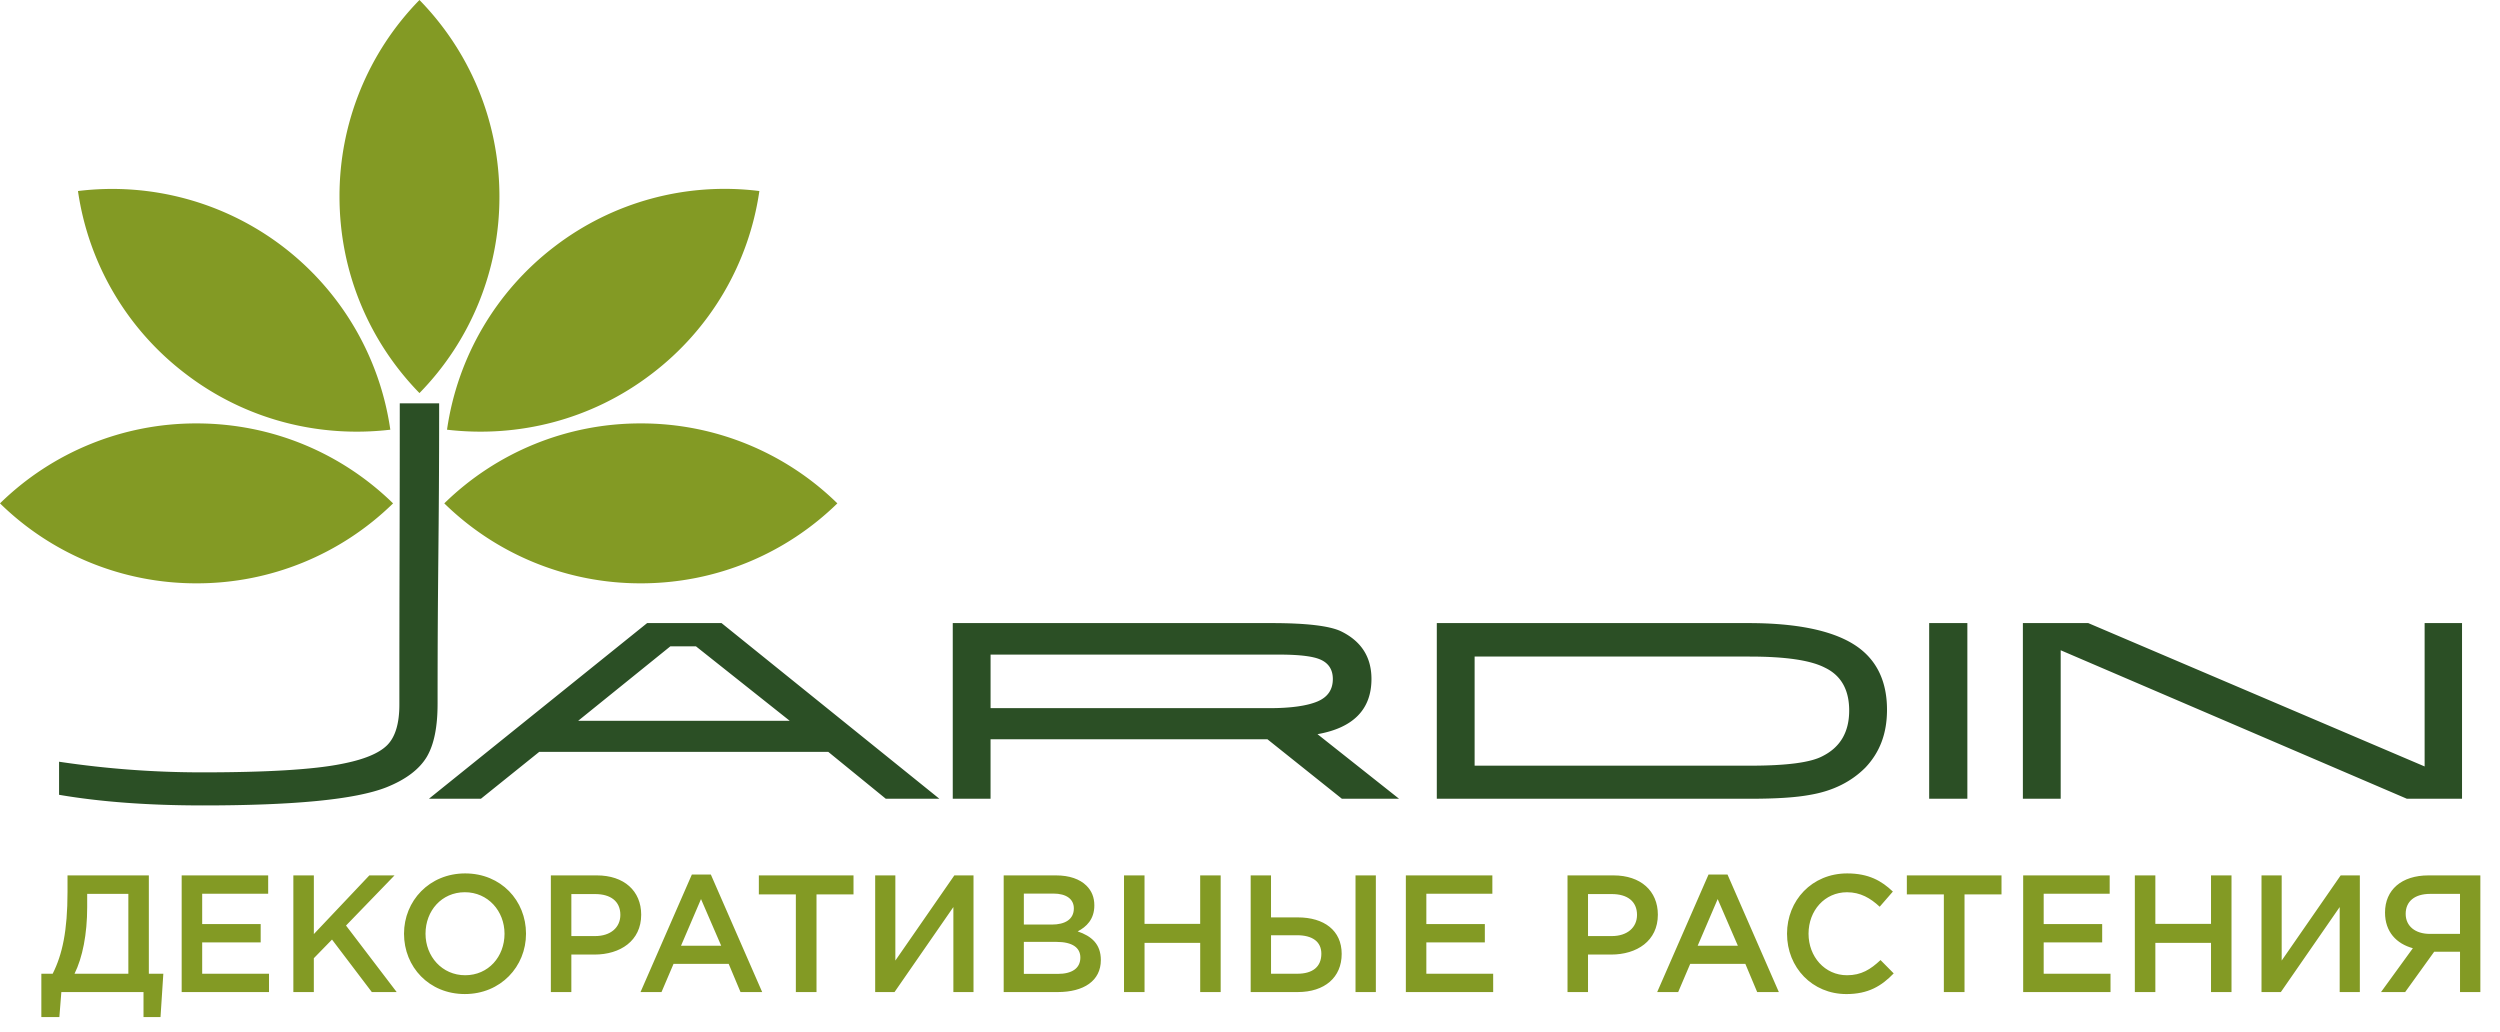
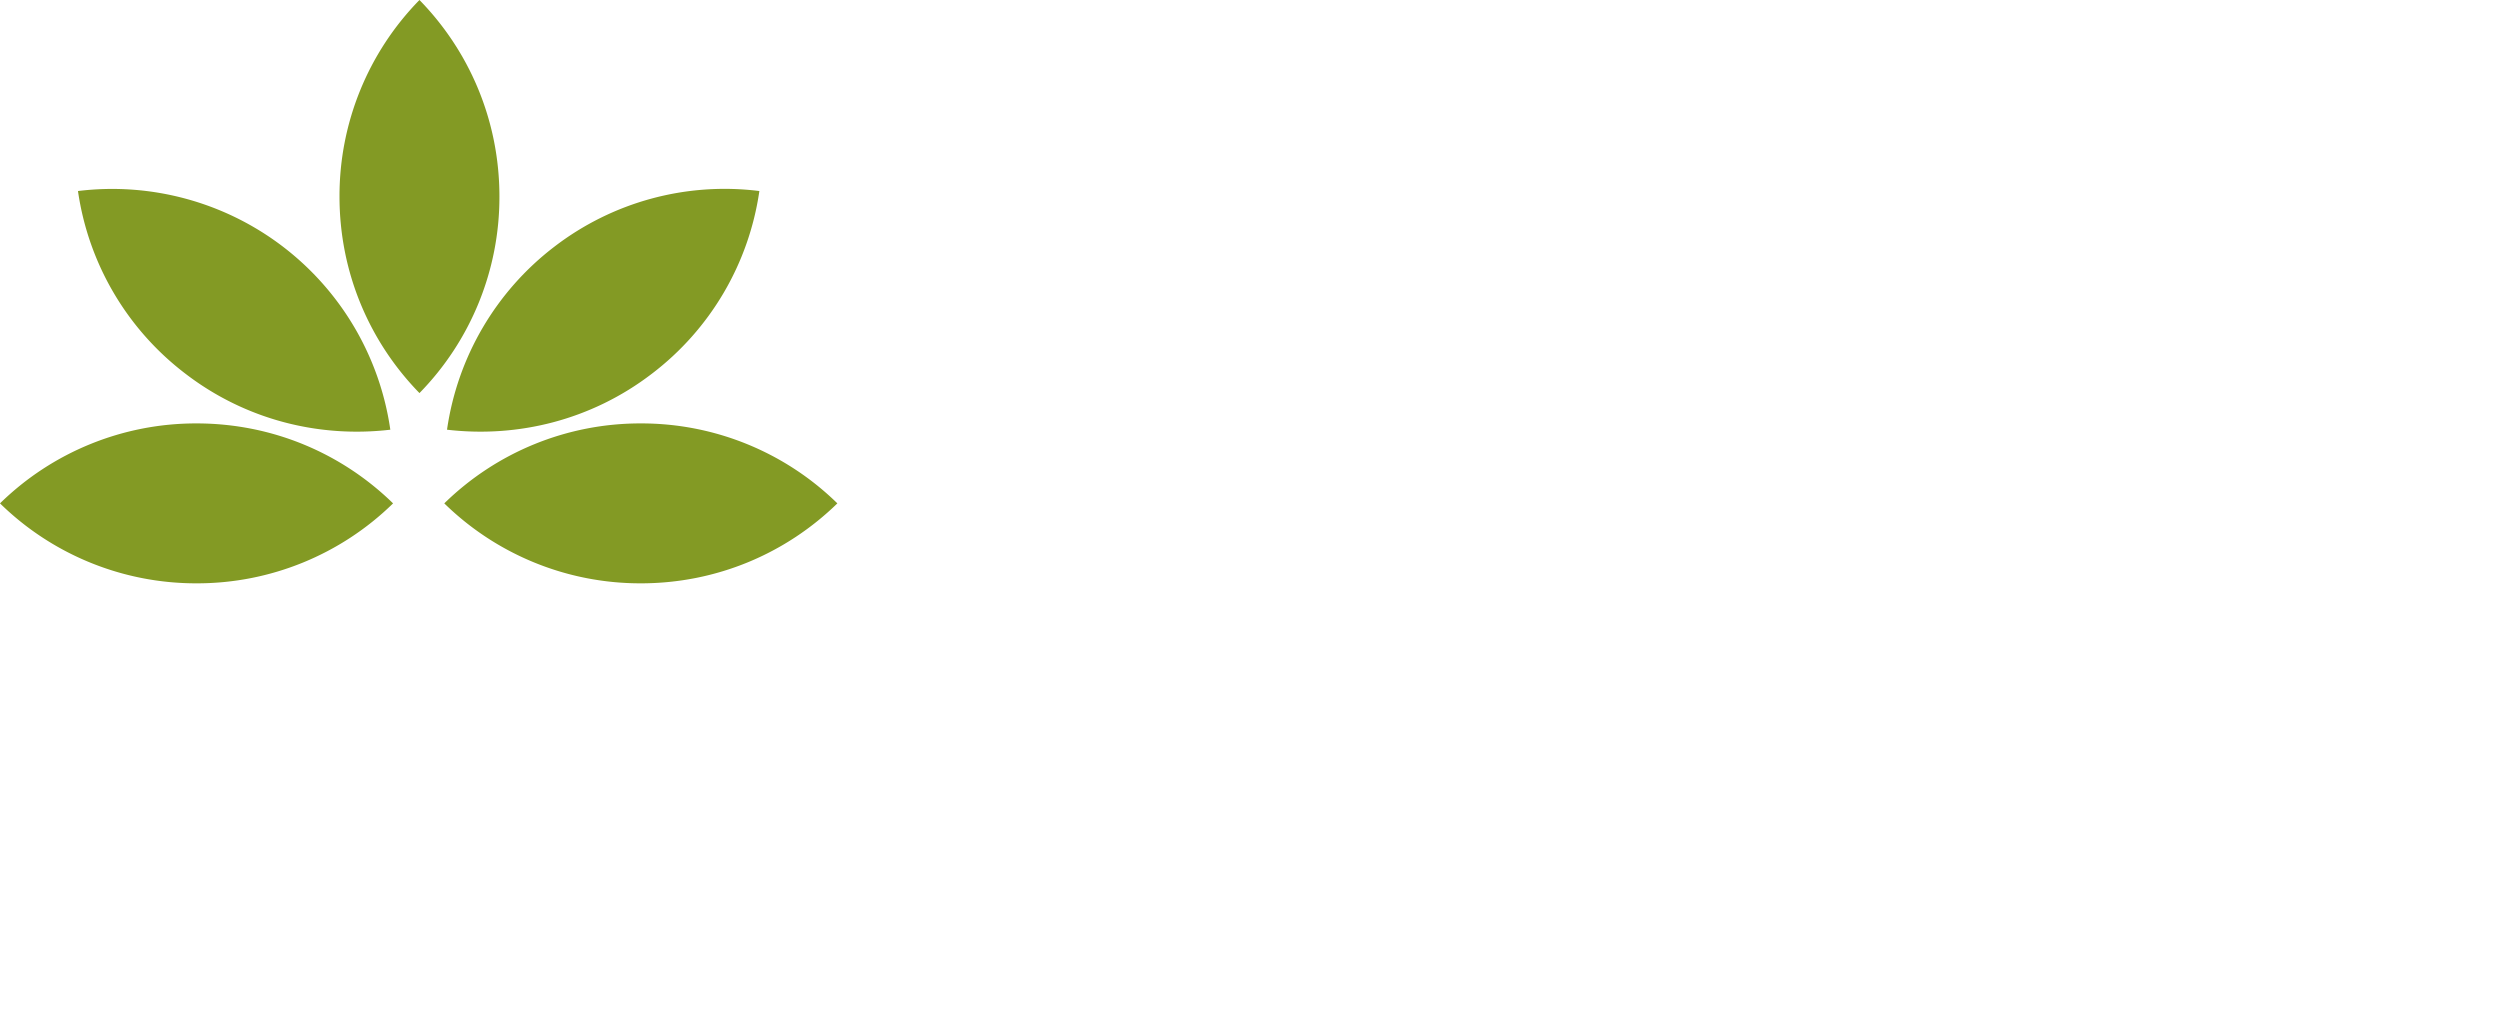
<svg xmlns="http://www.w3.org/2000/svg" width="126" height="52" viewBox="0 0 126 52">
  <title>88BD2847-30CC-4118-974F-0ACF2E6F73DD</title>
  <g fill="none" fill-rule="evenodd">
-     <path d="M2.084 51.26v-2.184h.571c.487-.966.748-2.159.748-4.124v-.832h4.099v4.956h.73L8.09 51.26h-.857V50H3.092l-.1 1.26h-.908zm1.672-2.184h2.713v-4.024H4.394v.672c0 1.361-.235 2.537-.638 3.352zm5.4.924v-5.88h4.36v.924H10.19v1.529h2.948v.924H10.19v1.579h3.368V50H9.157zm5.629 0v-5.88h1.033v2.957l2.797-2.957h1.269l-2.445 2.528L19.993 50H18.74l-2.007-2.646-.916.94V50h-1.033zm8.643.1c-1.806 0-3.066-1.368-3.066-3.04 0-1.655 1.277-3.04 3.083-3.04 1.806 0 3.066 1.368 3.066 3.04 0 1.655-1.277 3.04-3.083 3.04zm.017-.948c1.168 0 1.983-.933 1.983-2.092 0-1.142-.832-2.092-2-2.092-1.167 0-1.982.933-1.982 2.092 0 1.142.832 2.092 2 2.092zm4.318.848v-5.88h2.318c1.37 0 2.235.781 2.235 1.982 0 1.32-1.059 2.008-2.352 2.008h-1.168V50h-1.033zm1.033-2.822h1.201c.781 0 1.269-.437 1.269-1.067 0-.689-.496-1.05-1.269-1.05h-1.201v2.117zM32.282 50l2.587-5.922h.958L38.414 50h-1.092l-.596-1.42h-2.78L33.34 50h-1.058zm2.041-2.335h2.025l-1.017-2.352-1.008 2.352zM40.111 50v-4.922h-1.865v-.958h4.771v.958h-1.865V50h-1.041zm3.998 0v-5.88h1.017v4.292l2.973-4.292h.966V50H48.05v-4.284L45.084 50h-.975zm6.477 0v-5.88h2.637c.672 0 1.201.185 1.537.52.26.261.395.58.395.992 0 .706-.403 1.084-.84 1.31.689.236 1.168.63 1.168 1.445 0 1.05-.865 1.613-2.176 1.613h-2.721zm1.016-3.402h1.411c.664 0 1.109-.26 1.109-.815 0-.462-.37-.747-1.033-.747h-1.487v1.562zm0 2.486h1.714c.705 0 1.134-.277 1.134-.823 0-.495-.395-.79-1.21-.79h-1.638v1.613zM56.65 50v-5.88h1.034v2.444h2.805V44.12h1.033V50H60.49v-2.478h-2.805V50H56.65zm6.384 0v-5.88h1.025v2.117h1.353c1.318 0 2.209.655 2.209 1.84 0 1.184-.857 1.923-2.218 1.923h-2.369zm1.025-.924h1.327c.765 0 1.21-.344 1.21-1.008 0-.605-.445-.932-1.226-.932h-1.31v1.94zm4.259.924v-5.88h1.025V50h-1.025zm2.537 0v-5.88h4.36v.924h-3.327v1.529h2.948v.924h-2.948v1.579h3.368V50h-4.401zm8.148 0v-5.88h2.318c1.37 0 2.235.781 2.235 1.982 0 1.32-1.059 2.008-2.352 2.008h-1.168V50h-1.033zm1.033-2.822h1.201c.781 0 1.269-.437 1.269-1.067 0-.689-.496-1.05-1.269-1.05h-1.201v2.117zM83.522 50l2.587-5.922h.958L89.654 50h-1.092l-.596-1.42h-2.78L84.58 50h-1.058zm2.041-2.335h2.025l-1.017-2.352-1.008 2.352zm7.493 2.436c-1.714 0-2.99-1.336-2.99-3.041 0-1.672 1.251-3.04 3.032-3.04 1.084 0 1.739.377 2.302.915l-.664.764c-.47-.437-.974-.73-1.646-.73-1.126 0-1.94.923-1.94 2.091 0 1.15.814 2.092 1.94 2.092.722 0 1.184-.294 1.688-.765l.664.672c-.614.639-1.286 1.042-2.386 1.042zM97.97 50v-4.922h-1.865v-.958h4.771v.958h-1.864V50H97.97zm3.998 0v-5.88h4.36v.924h-3.326v1.529h2.948v.924h-2.948v1.579h3.368V50h-4.402zm5.628 0v-5.88h1.034v2.444h2.805V44.12h1.033V50h-1.033v-2.478h-2.805V50h-1.034zm6.384 0v-5.88h1.017v4.292l2.973-4.292h.966V50h-1.016v-4.284L114.955 50h-.975zm6.023 0l1.605-2.21c-.824-.226-1.403-.822-1.403-1.797 0-1.142.831-1.873 2.192-1.873h2.613V50h-1.025v-2.033h-1.302L121.22 50h-1.218zm2.461-2.932h1.52v-2.016h-1.503c-.773 0-1.235.37-1.235 1.008 0 .614.48 1.008 1.218 1.008z" fill="#839A24" />
-     <path d="M101.953 40.257v-8.853h3.295l16.953 7.225v-7.225h1.885v8.853h-2.779l-17.448-7.484v7.484h-1.906zm-4.724 0h1.926v-8.853H97.23v8.853zM74.321 38.59h13.895c1.827 0 3.037-.159 3.633-.477.913-.456 1.35-1.23 1.35-2.303 0-1.032-.397-1.766-1.23-2.163-.735-.377-2.006-.556-3.792-.556H74.321v5.5zm-1.906 1.667v-8.853h15.722c2.362 0 4.13.357 5.26 1.052 1.132.694 1.708 1.806 1.708 3.315 0 1.191-.358 2.144-1.092 2.918-.695.695-1.608 1.171-2.779 1.37-.735.138-1.747.198-2.998.198h-15.82zm-22.49-4.566h14.054c1.091 0 1.905-.119 2.421-.337.517-.218.775-.596.775-1.132 0-.476-.219-.813-.655-.992-.378-.159-1.072-.238-2.045-.238h-14.55v2.7zm-1.906 4.566v-8.853H64.1c1.746 0 2.917.14 3.492.416 1.013.497 1.53 1.291 1.53 2.402 0 1.53-.914 2.462-2.72 2.78l4.11 3.255h-2.88L63.88 37.26H49.924v2.997H48.02zm-14.233-7.682l-4.645 3.752h10.66l-4.725-3.752h-1.29zm10.858 7.682l-2.898-2.362h-14.57l-2.938 2.362h-2.62l10.997-8.853h3.751l10.978 8.853h-2.7zm-22.59-4.784c0 1.171-.179 2.045-.536 2.66-.377.635-1.052 1.151-2.045 1.548-1.568.616-4.645.913-9.25.913-2.739 0-5.16-.178-7.246-.536v-1.667a48.57 48.57 0 0 0 7.206.536c3.256 0 5.578-.139 6.988-.417 1.151-.218 1.925-.536 2.342-.953.417-.417.615-1.11.615-2.044 0-7.127.02-8.04.02-15.186h1.985c0 7.126-.079 8.12-.079 15.146z" fill="#2B4F25" />
    <path d="M21.141 19.811a14.121 14.121 0 0 0 4.03-9.905c0-3.852-1.529-7.345-4.03-9.906a14.122 14.122 0 0 0-4.03 9.906c0 3.851 1.529 7.344 4.03 9.905m1.251 5.559a14.121 14.121 0 0 0 9.905 4.03c3.852 0 7.345-1.53 9.906-4.03a14.122 14.122 0 0 0-9.906-4.03 14.121 14.121 0 0 0-9.905 4.03m.138-3.713c3.553.417 7.265-.476 10.322-2.819a14.101 14.101 0 0 0 5.42-9.21 14.088 14.088 0 0 0-10.322 2.798 14.143 14.143 0 0 0-5.42 9.231m-2.719 3.713a14.121 14.121 0 0 1-9.905 4.03A14.122 14.122 0 0 1 0 25.37a14.122 14.122 0 0 1 9.906-4.03c3.851 0 7.344 1.528 9.905 4.03m-.139-3.713c-3.553.417-7.265-.476-10.322-2.819a14.101 14.101 0 0 1-5.42-9.21 14.178 14.178 0 0 1 10.323 2.798 14.143 14.143 0 0 1 5.419 9.231" fill="#839A24" />
  </g>
</svg>